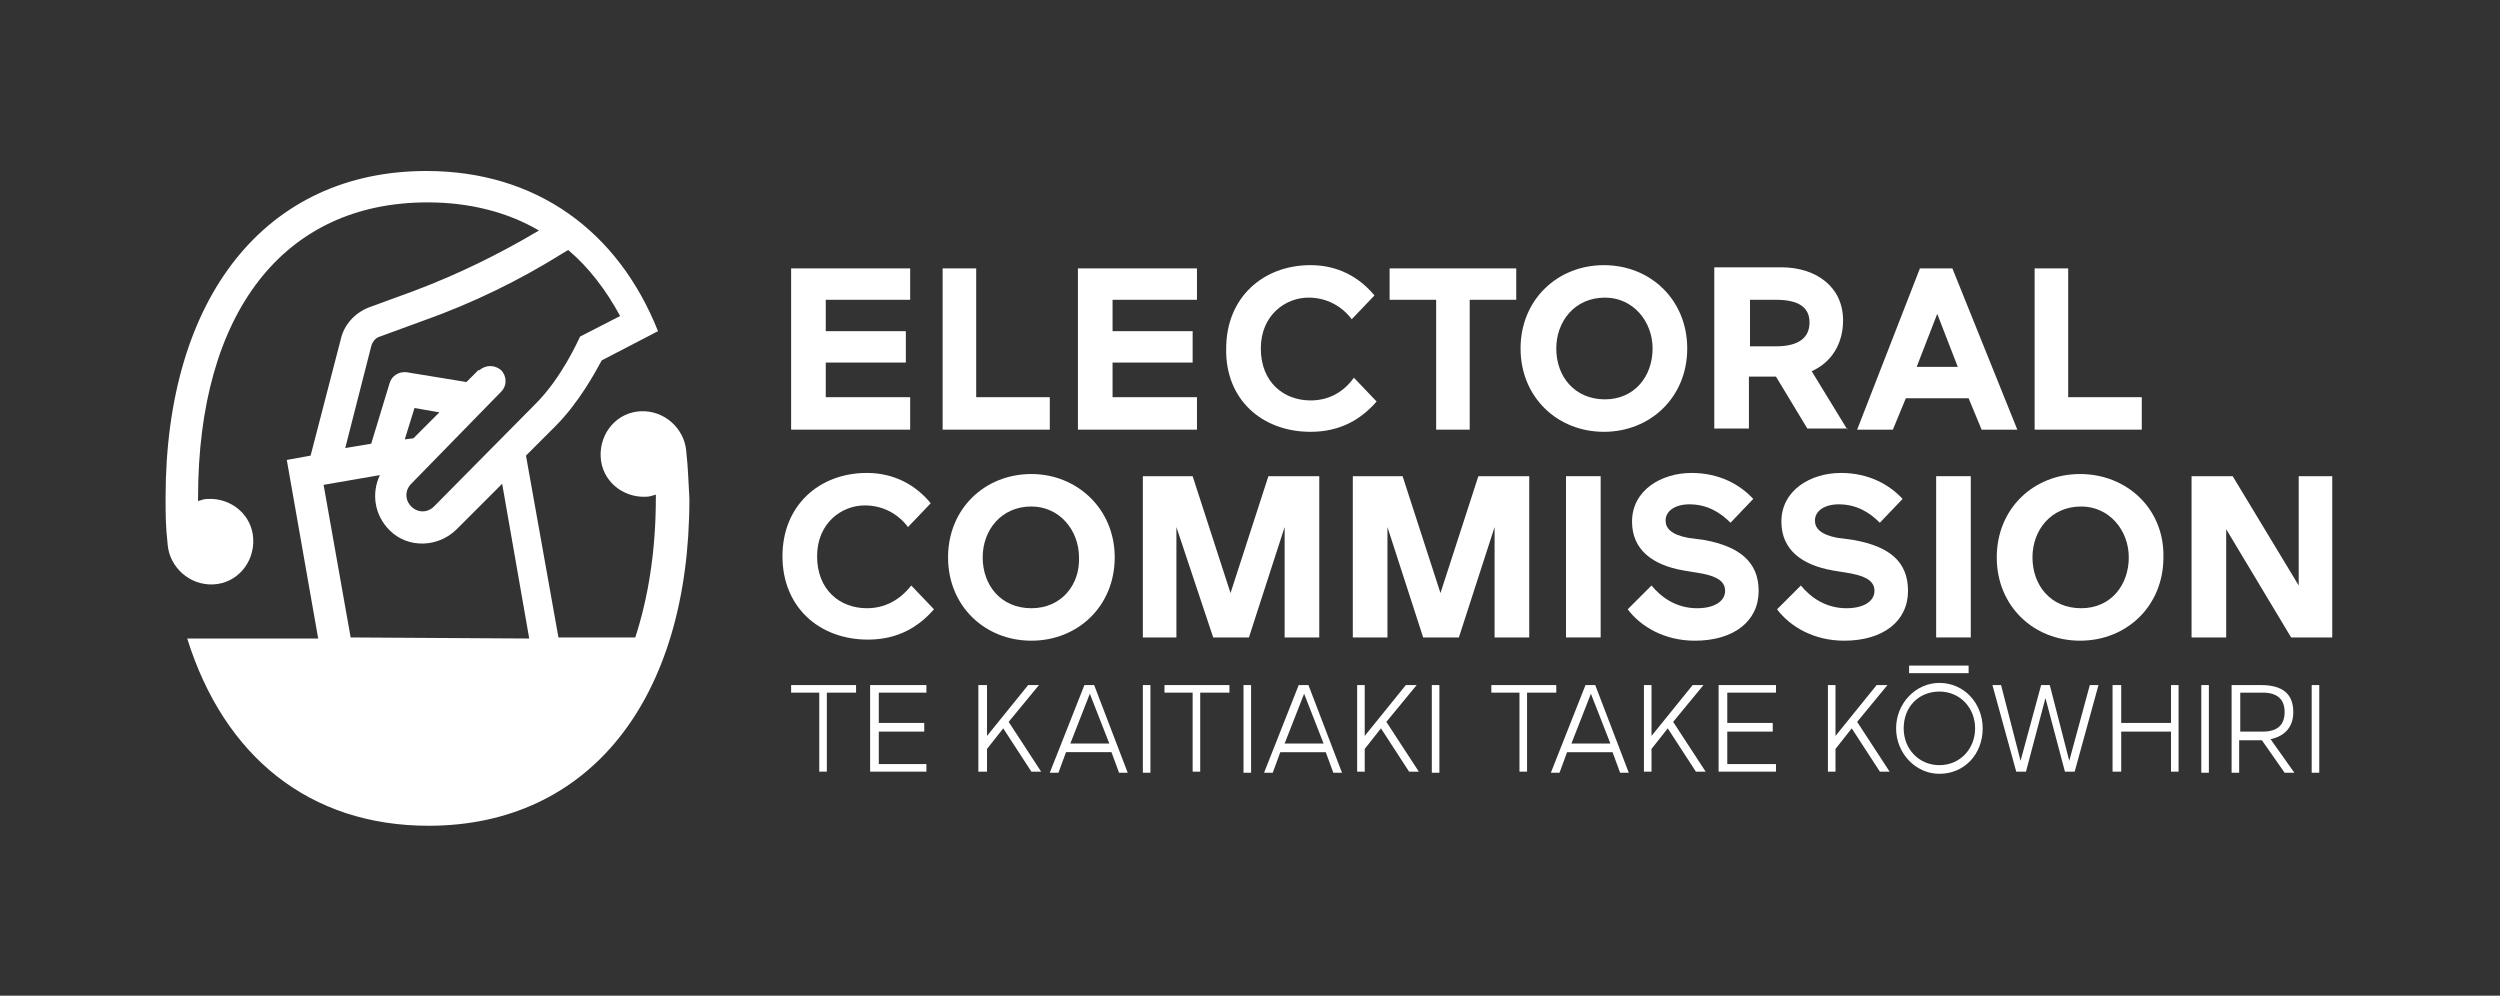
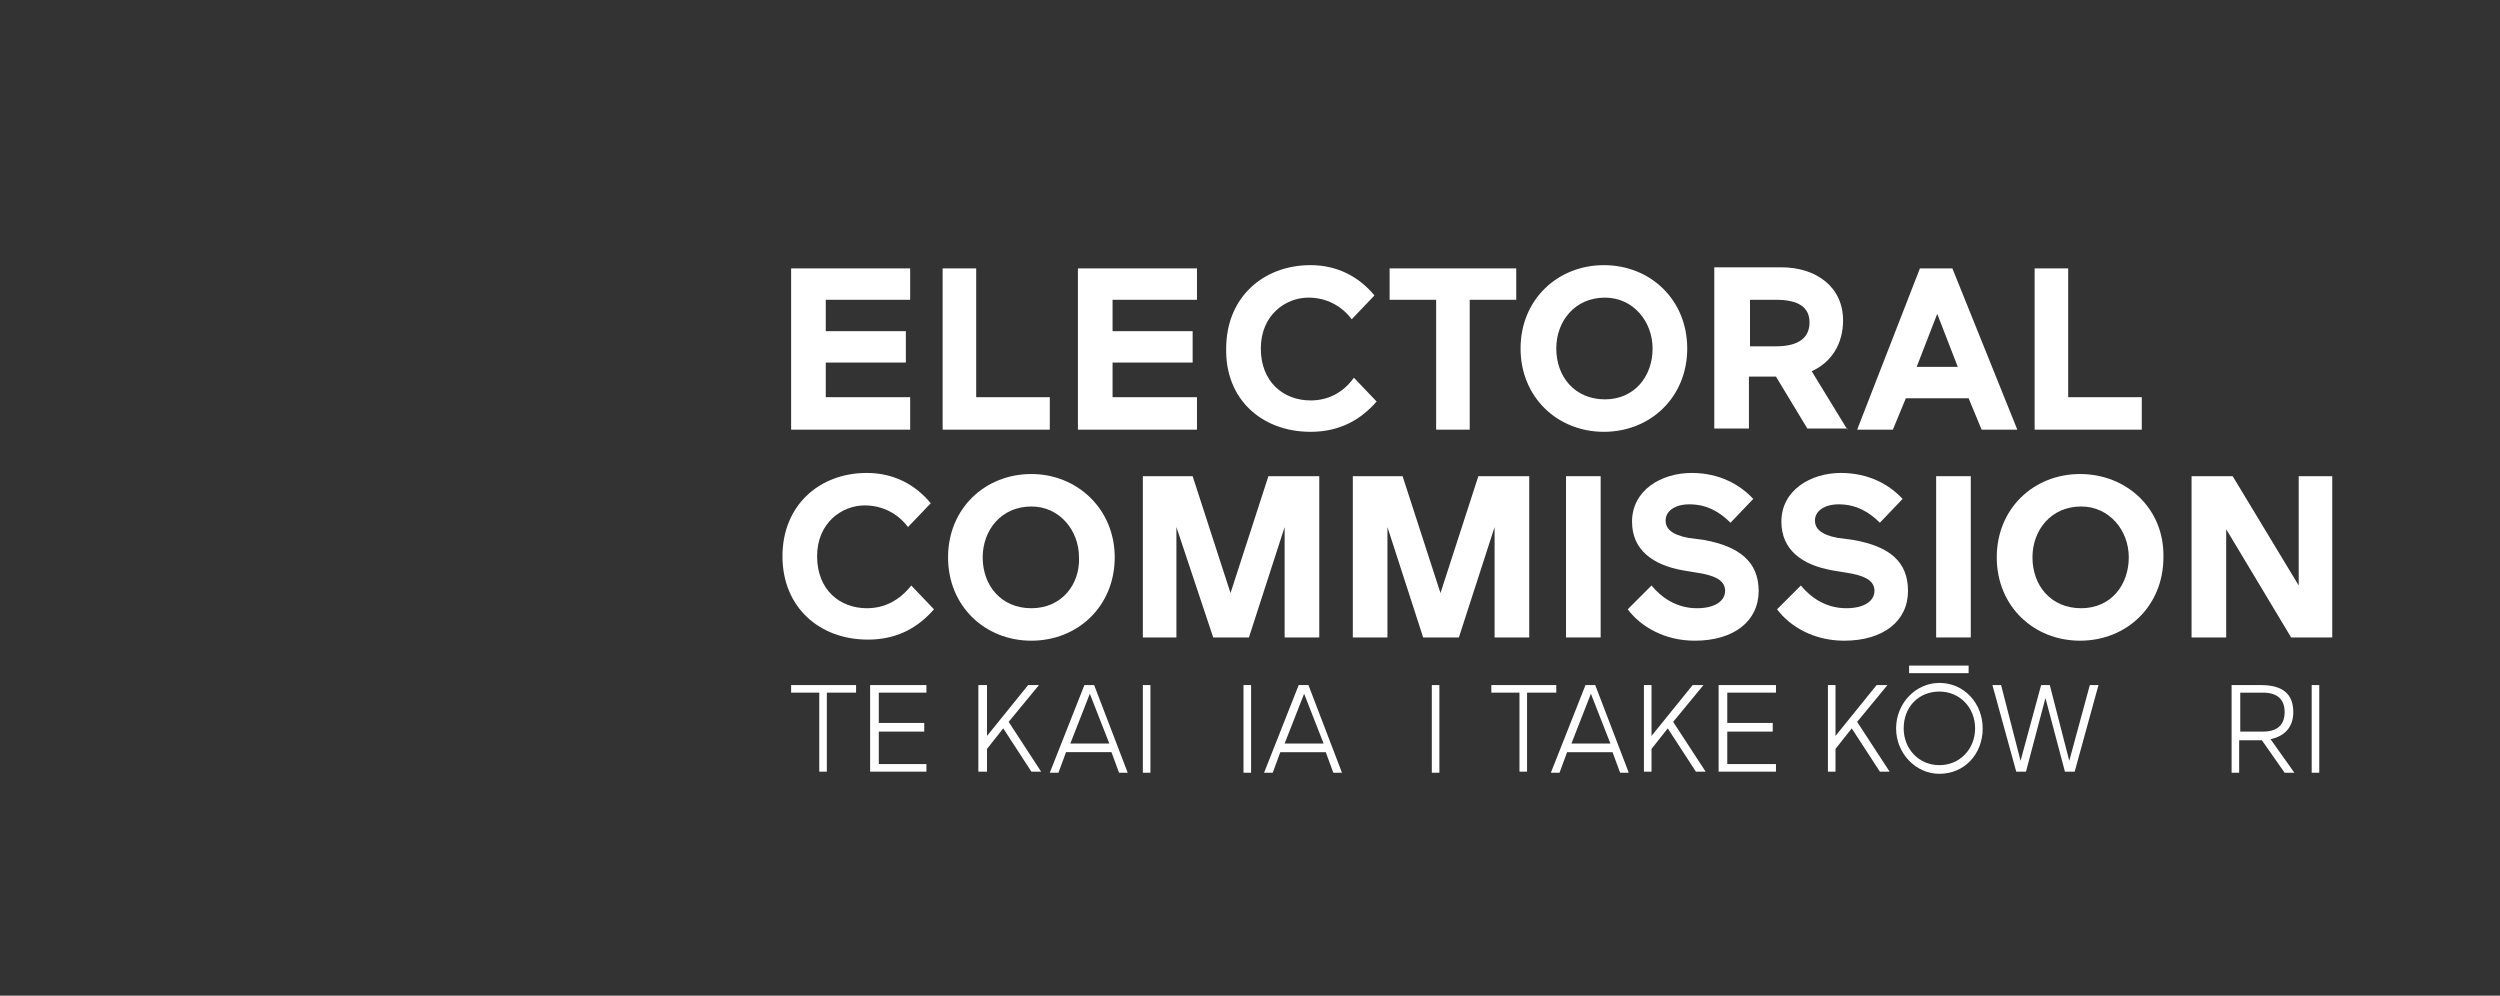
<svg xmlns="http://www.w3.org/2000/svg" version="1.1" id="white" x="0px" y="0px" viewBox="0 0 231 92" style="enable-background:new 0 0 231 92;" xml:space="preserve">
  <rect x="0" y="0" width="231" height="92" fill="#333333" stroke="none" />
  <style type="text/css">
	.st0{fill:#FFFFFF;}
</style>
  <g id="Logo">
    <g>
      <g>
        <polygon class="st0" points="73.1,64 75.7,64 75.7,71.3 76.4,71.3 76.4,64 79.1,64 79.1,63.3 73.1,63.3    " />
        <polygon class="st0" points="80.4,71.3 85.6,71.3 85.6,70.6 81.2,70.6 81.2,67.6 85.4,67.6 85.4,66.8 81.2,66.8 81.2,64 85.6,64      85.6,63.3 80.4,63.3    " />
        <polygon class="st0" points="96,63.3 95,63.3 91.2,68 91.2,63.3 90.4,63.3 90.4,71.3 91.2,71.3 91.2,69.2 92.7,67.3 95.3,71.3      96.2,71.3 93.2,66.7    " />
        <path class="st0" d="M101.1,63.3h-0.9L97,71.4h0.8l0.7-1.9h4.2l0.7,1.9h0.8L101.1,63.3L101.1,63.3z M102.5,68.7h-3.6l1.8-4.6     L102.5,68.7z" />
        <rect x="105.6" y="63.3" class="st0" width="0.7" height="8.1" />
-         <polygon class="st0" points="107.6,64 110.2,64 110.2,71.3 110.9,71.3 110.9,64 113.6,64 113.6,63.3 107.6,63.3    " />
        <rect x="114.9" y="63.3" class="st0" width="0.7" height="8.1" />
        <path class="st0" d="M120.9,63.3H120l-3.2,8.1h0.8l0.7-1.9h4.2l0.7,1.9h0.8L120.9,63.3L120.9,63.3z M122.3,68.7h-3.6l1.8-4.6     L122.3,68.7z" />
-         <polygon class="st0" points="130.9,63.3 129.9,63.3 126.1,68 126.1,63.3 125.4,63.3 125.4,71.3 126.1,71.3 126.1,69.2      127.6,67.3 130.2,71.3 131.1,71.3 128.1,66.7    " />
        <rect x="132.3" y="63.3" class="st0" width="0.7" height="8.1" />
        <polygon class="st0" points="143.8,63.3 137.8,63.3 137.8,64 140.4,64 140.4,71.3 141.1,71.3 141.1,64 143.8,64    " />
        <path class="st0" d="M147.4,63.3h-0.9l-3.2,8.1h0.8l0.7-1.9h4.2l0.7,1.9h0.8L147.4,63.3L147.4,63.3z M148.8,68.7h-3.6l1.8-4.6     L148.8,68.7z" />
        <polygon class="st0" points="157.4,63.3 156.4,63.3 152.6,68 152.6,63.3 151.9,63.3 151.9,71.3 152.6,71.3 152.6,69.2      154.1,67.3 156.7,71.3 157.6,71.3 154.6,66.7    " />
        <polygon class="st0" points="158.8,71.3 164.1,71.3 164.1,70.6 159.6,70.6 159.6,67.6 163.8,67.6 163.8,66.8 159.6,66.8      159.6,64 164.1,64 164.1,63.3 158.8,63.3    " />
        <polygon class="st0" points="174.4,63.3 173.4,63.3 169.6,68 169.6,63.3 168.9,63.3 168.9,71.3 169.6,71.3 169.6,69.2      171.1,67.3 173.7,71.3 174.6,71.3 171.6,66.7    " />
        <path class="st0" d="M179.2,63.1c-2.2,0-4,1.9-4,4.2c0,2.3,1.8,4.2,4,4.2c2.3,0,4-1.8,4-4.2C183.2,65,181.5,63.1,179.2,63.1z      M179.2,70.7c-1.9,0-3.3-1.5-3.3-3.4c0-2,1.4-3.4,3.3-3.4s3.3,1.5,3.3,3.4S181.1,70.7,179.2,70.7z" />
        <polygon class="st0" points="191.2,70.3 189.4,63.3 188.6,63.3 186.7,70.3 184.9,63.3 184.1,63.3 186.3,71.3 187.2,71.3      189,64.5 190.8,71.3 191.7,71.3 193.9,63.3 193.1,63.3    " />
-         <polygon class="st0" points="200.6,66.8 196,66.8 196,63.3 195.2,63.3 195.2,71.3 196,71.3 196,67.6 200.6,67.6 200.6,71.3      201.3,71.3 201.3,63.3 200.6,63.3    " />
-         <rect x="203.4" y="63.3" class="st0" width="0.7" height="8.1" />
        <path class="st0" d="M211.9,65.8c0-1.7-1-2.5-3-2.5h-2.7v8.1h0.7v-3h2.1l2.1,3h0.9l-2.2-3.1C211.2,68,211.9,67.1,211.9,65.8z      M211.1,65.8c0,1.2-0.7,1.8-2,1.8H207V64h2.1C210.4,64,211.1,64.6,211.1,65.8z" />
        <rect x="213.6" y="63.3" class="st0" width="0.7" height="8.1" />
        <rect x="176.4" y="61.5" class="st0" width="5.5" height="0.7" />
      </g>
      <g>
        <g>
          <g>
-             <path class="st0" d="M63.4,41.6c-0.2-2-2-3.7-4.2-3.6c-2.2,0.1-3.8,2-3.7,4.2s2,3.8,4.2,3.7c0.3,0,0.6-0.1,0.9-0.2       c0,0.1,0,0.2,0,0.3c0,4.9-0.7,9.2-1.9,12.9h-7.1l-3-16.8l2.7-2.7c2.2-2.2,3.7-5,4.3-6.1l5.2-2.7c-3.7-9.3-11.3-14.8-21.4-14.8       c-14.8,0-24.1,11.6-24.1,30.2c0,1.5,0,2.6,0.2,4.4c0.2,2,2,3.7,4.2,3.6c2.2-0.1,3.8-2,3.7-4.2c-0.1-2.2-2-3.8-4.2-3.7       c-0.3,0-0.6,0.1-0.9,0.2c0-0.1,0-0.2,0-0.3c0-17.1,7.9-27.3,21.2-27.3c3.9,0,7.4,0.9,10.3,2.6c-3.7,2.2-7.6,4.1-11.6,5.6       l-4.1,1.5c-1.3,0.5-2.3,1.6-2.6,2.9l-2.8,10.8l-2.2,0.4L29.4,59H17.3c3.4,10.9,11.3,17.3,22.3,17.3c14.8,0,24.1-11.6,24.1-30.2       C63.6,44.5,63.6,43.4,63.4,41.6z M34.3,32c0.1-0.4,0.4-0.8,0.8-0.9l4.1-1.5C43.7,28,48,25.9,52,23.4l0.5-0.3       c1.9,1.6,3.5,3.7,4.8,6.1l-3.7,1.9c-0.2,0.4-1.7,3.8-4.1,6.2l-9.4,9.5c-0.6,0.6-1.5,0.6-2.1,0s-0.6-1.5,0-2.1l8.3-8.5       c0.6-0.6,0.5-1.5,0-2c-0.6-0.5-1.4-0.5-2,0c0,0,0,0-0.1,0l-1.1,1.1l-5.5-0.9c-0.7-0.1-1.4,0.3-1.6,1L34.3,41l-2.4,0.4L34.3,32z        M37.4,40.6l0.9-2.9l2.3,0.4l-2.4,2.4L37.4,40.6z M32.4,58.9l-2.5-14.1l5.2-0.9c-0.8,1.7-0.5,3.7,0.9,5.1       c1.7,1.7,4.5,1.6,6.2-0.1l0,0l0,0l0,0l0,0l4.2-4.2L48.9,59L32.4,58.9L32.4,58.9z" />
-           </g>
+             </g>
        </g>
      </g>
      <g>
        <polygon class="st0" points="84.1,36.7 76.3,36.7 76.3,33.5 83.7,33.5 83.7,30.6 76.3,30.6 76.3,27.7 84.1,27.7 84.1,24.8      73.1,24.8 73.1,39.7 84.1,39.7    " />
        <polygon class="st0" points="97,36.7 90.2,36.7 90.2,24.8 87.1,24.8 87.1,39.7 97,39.7    " />
        <polygon class="st0" points="110.6,36.7 102.8,36.7 102.8,33.5 110.2,33.5 110.2,30.6 102.8,30.6 102.8,27.7 110.6,27.7      110.6,24.8 99.6,24.8 99.6,39.7 110.6,39.7    " />
        <path class="st0" d="M121.1,39.9c2.8,0,4.7-1.2,6.1-2.8l-2.1-2.2c-1,1.4-2.4,2.1-4,2.1c-2.5,0-4.6-1.7-4.6-4.8s2.3-4.7,4.4-4.7     c1.7,0,3.1,0.8,4,2l2.1-2.2c-1.4-1.7-3.4-2.8-5.9-2.8c-4.4,0-7.8,3-7.8,7.7C113.2,36.9,116.6,39.9,121.1,39.9z" />
        <polygon class="st0" points="132.7,39.7 135.8,39.7 135.8,27.7 140.1,27.7 140.1,24.8 128.4,24.8 128.4,27.7 132.7,27.7    " />
        <path class="st0" d="M155.9,32.2c0-4.5-3.4-7.7-7.7-7.7s-7.7,3.2-7.7,7.7s3.4,7.7,7.7,7.7S155.9,36.7,155.9,32.2z M148.3,36.9     c-2.8,0-4.5-2.1-4.5-4.7c0-2.5,1.7-4.7,4.5-4.7c2.6,0,4.4,2.2,4.4,4.7C152.7,34.8,151,36.9,148.3,36.9z" />
        <path class="st0" d="M170.7,39.7l-3.3-5.4c1.8-0.8,2.9-2.5,2.9-4.7c0-3.1-2.5-4.9-5.7-4.9h-6.2v14.9h3.2v-4.8h2.5l2.9,4.8h3.7     V39.7z M164.1,32h-2.4v-4.3h2.4c2.1,0,3.1,0.7,3.1,2.1C167.2,31.2,166.2,32,164.1,32z" />
        <path class="st0" d="M180.4,24.8h-3l-5.8,14.9h3.3l1.2-2.9h5.8l1.2,2.9h3.3L180.4,24.8z M177.1,33.9L179,29l1.9,4.9H177.1z" />
        <polygon class="st0" points="197.9,36.7 191.1,36.7 191.1,24.8 188,24.8 188,39.7 197.9,39.7    " />
        <path class="st0" d="M80.1,56.2c-2.5,0-4.6-1.7-4.6-4.8s2.3-4.7,4.4-4.7c1.7,0,3.1,0.8,4,2l2.1-2.2c-1.4-1.7-3.4-2.8-5.9-2.8     c-4.4,0-7.8,3-7.8,7.7s3.4,7.7,7.9,7.7c2.8,0,4.7-1.2,6.1-2.8l-2.1-2.2C83.1,55.5,81.7,56.2,80.1,56.2z" />
        <path class="st0" d="M95.3,43.8c-4.3,0-7.7,3.2-7.7,7.7s3.4,7.7,7.7,7.7c4.3,0,7.7-3.2,7.7-7.7S99.5,43.8,95.3,43.8z M95.3,56.2     c-2.8,0-4.5-2.1-4.5-4.7c0-2.5,1.7-4.7,4.5-4.7c2.6,0,4.4,2.2,4.4,4.7C99.8,54,98.1,56.2,95.3,56.2z" />
        <rect x="144.7" y="44" class="st0" width="3.2" height="14.9" />
        <path class="st0" d="M157.5,49.9l-1.5-0.2c-1.6-0.3-2.1-0.9-2.1-1.6c0-0.9,0.9-1.5,2.2-1.5c1.6,0,2.8,0.7,3.8,1.7l2.1-2.2     c-1.2-1.3-3.1-2.4-5.7-2.4c-2.8,0-5.5,1.6-5.5,4.5c0,2.6,1.9,4,4.7,4.5l1.8,0.3c1.5,0.3,2.1,0.8,2.1,1.6c0,0.9-0.9,1.6-2.6,1.6     c-1.9,0-3.3-1-4.2-2.1l-2.2,2.2c1.2,1.6,3.4,2.9,6.2,2.9c3.6,0,5.9-1.8,5.9-4.6C162.5,51.9,160.7,50.5,157.5,49.9z" />
        <path class="st0" d="M171.3,49.9l-1.5-0.2c-1.6-0.3-2.1-0.9-2.1-1.6c0-0.9,0.9-1.5,2.2-1.5c1.6,0,2.8,0.7,3.8,1.7l2.1-2.2     c-1.2-1.3-3.1-2.4-5.7-2.4c-2.8,0-5.5,1.6-5.5,4.5c0,2.6,1.9,4,4.7,4.5l1.8,0.3c1.5,0.3,2.1,0.8,2.1,1.6c0,0.9-0.9,1.6-2.6,1.6     c-1.9,0-3.3-1-4.2-2.1l-2.2,2.2c1.2,1.6,3.4,2.9,6.2,2.9c3.6,0,5.9-1.8,5.9-4.6C176.3,51.9,174.6,50.5,171.3,49.9z" />
        <rect x="178.9" y="44" class="st0" width="3.2" height="14.9" />
        <path class="st0" d="M192.2,43.8c-4.3,0-7.7,3.2-7.7,7.7s3.4,7.7,7.7,7.7s7.7-3.2,7.7-7.7C200,47,196.5,43.8,192.2,43.8z      M192.3,56.2c-2.8,0-4.5-2.1-4.5-4.7c0-2.5,1.7-4.7,4.5-4.7c2.6,0,4.4,2.2,4.4,4.7S195.1,56.2,192.3,56.2z" />
        <polygon class="st0" points="212.4,44 212.4,54.1 206.3,44 202.5,44 202.5,58.9 205.7,58.9 205.7,48.9 211.7,58.9 215.5,58.9      215.5,44    " />
        <polygon class="st0" points="113.7,54.8 110.2,44 105.6,44 105.6,58.9 108.7,58.9 108.7,48.7 112.1,58.9 113.7,58.9 115.4,58.9      118.7,48.7 118.7,58.9 121.9,58.9 121.9,44 117.2,44    " />
        <polygon class="st0" points="133.1,54.8 129.6,44 125,44 125,58.9 128.2,58.9 128.2,48.7 131.5,58.9 133.1,58.9 134.8,58.9      138.1,48.7 138.1,58.9 141.3,58.9 141.3,44 136.6,44    " />
      </g>
    </g>
  </g>
</svg>